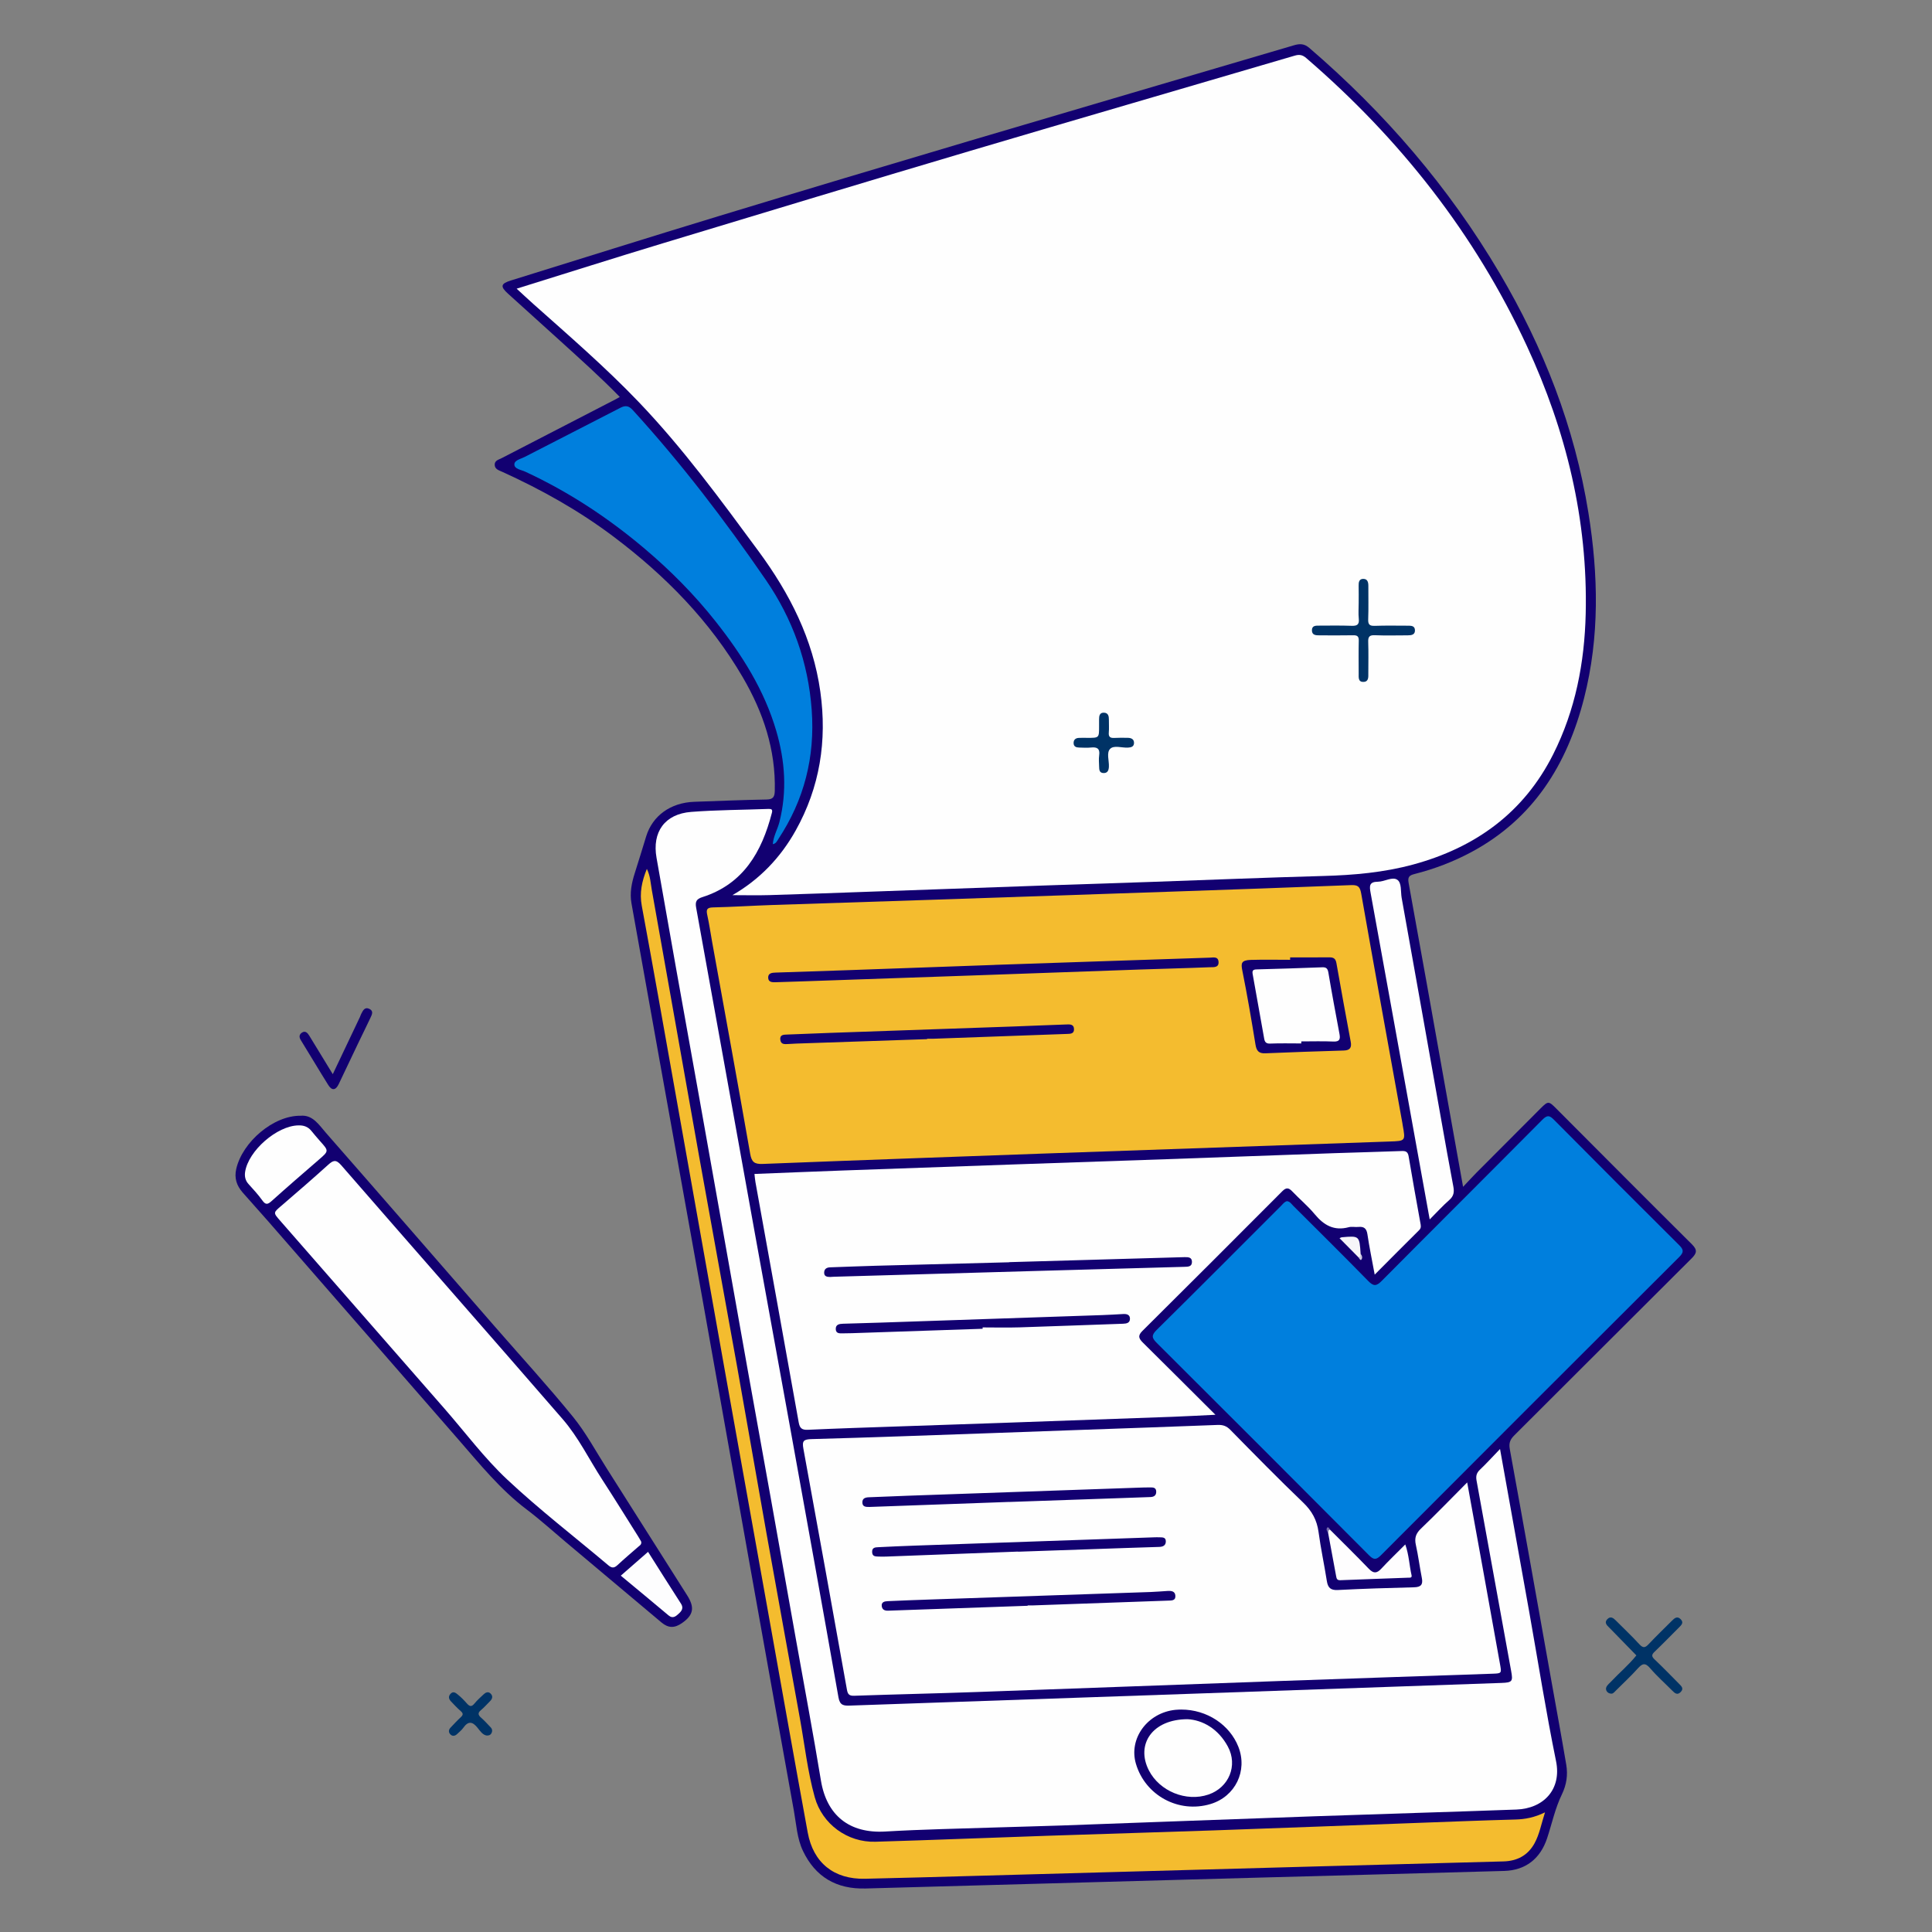
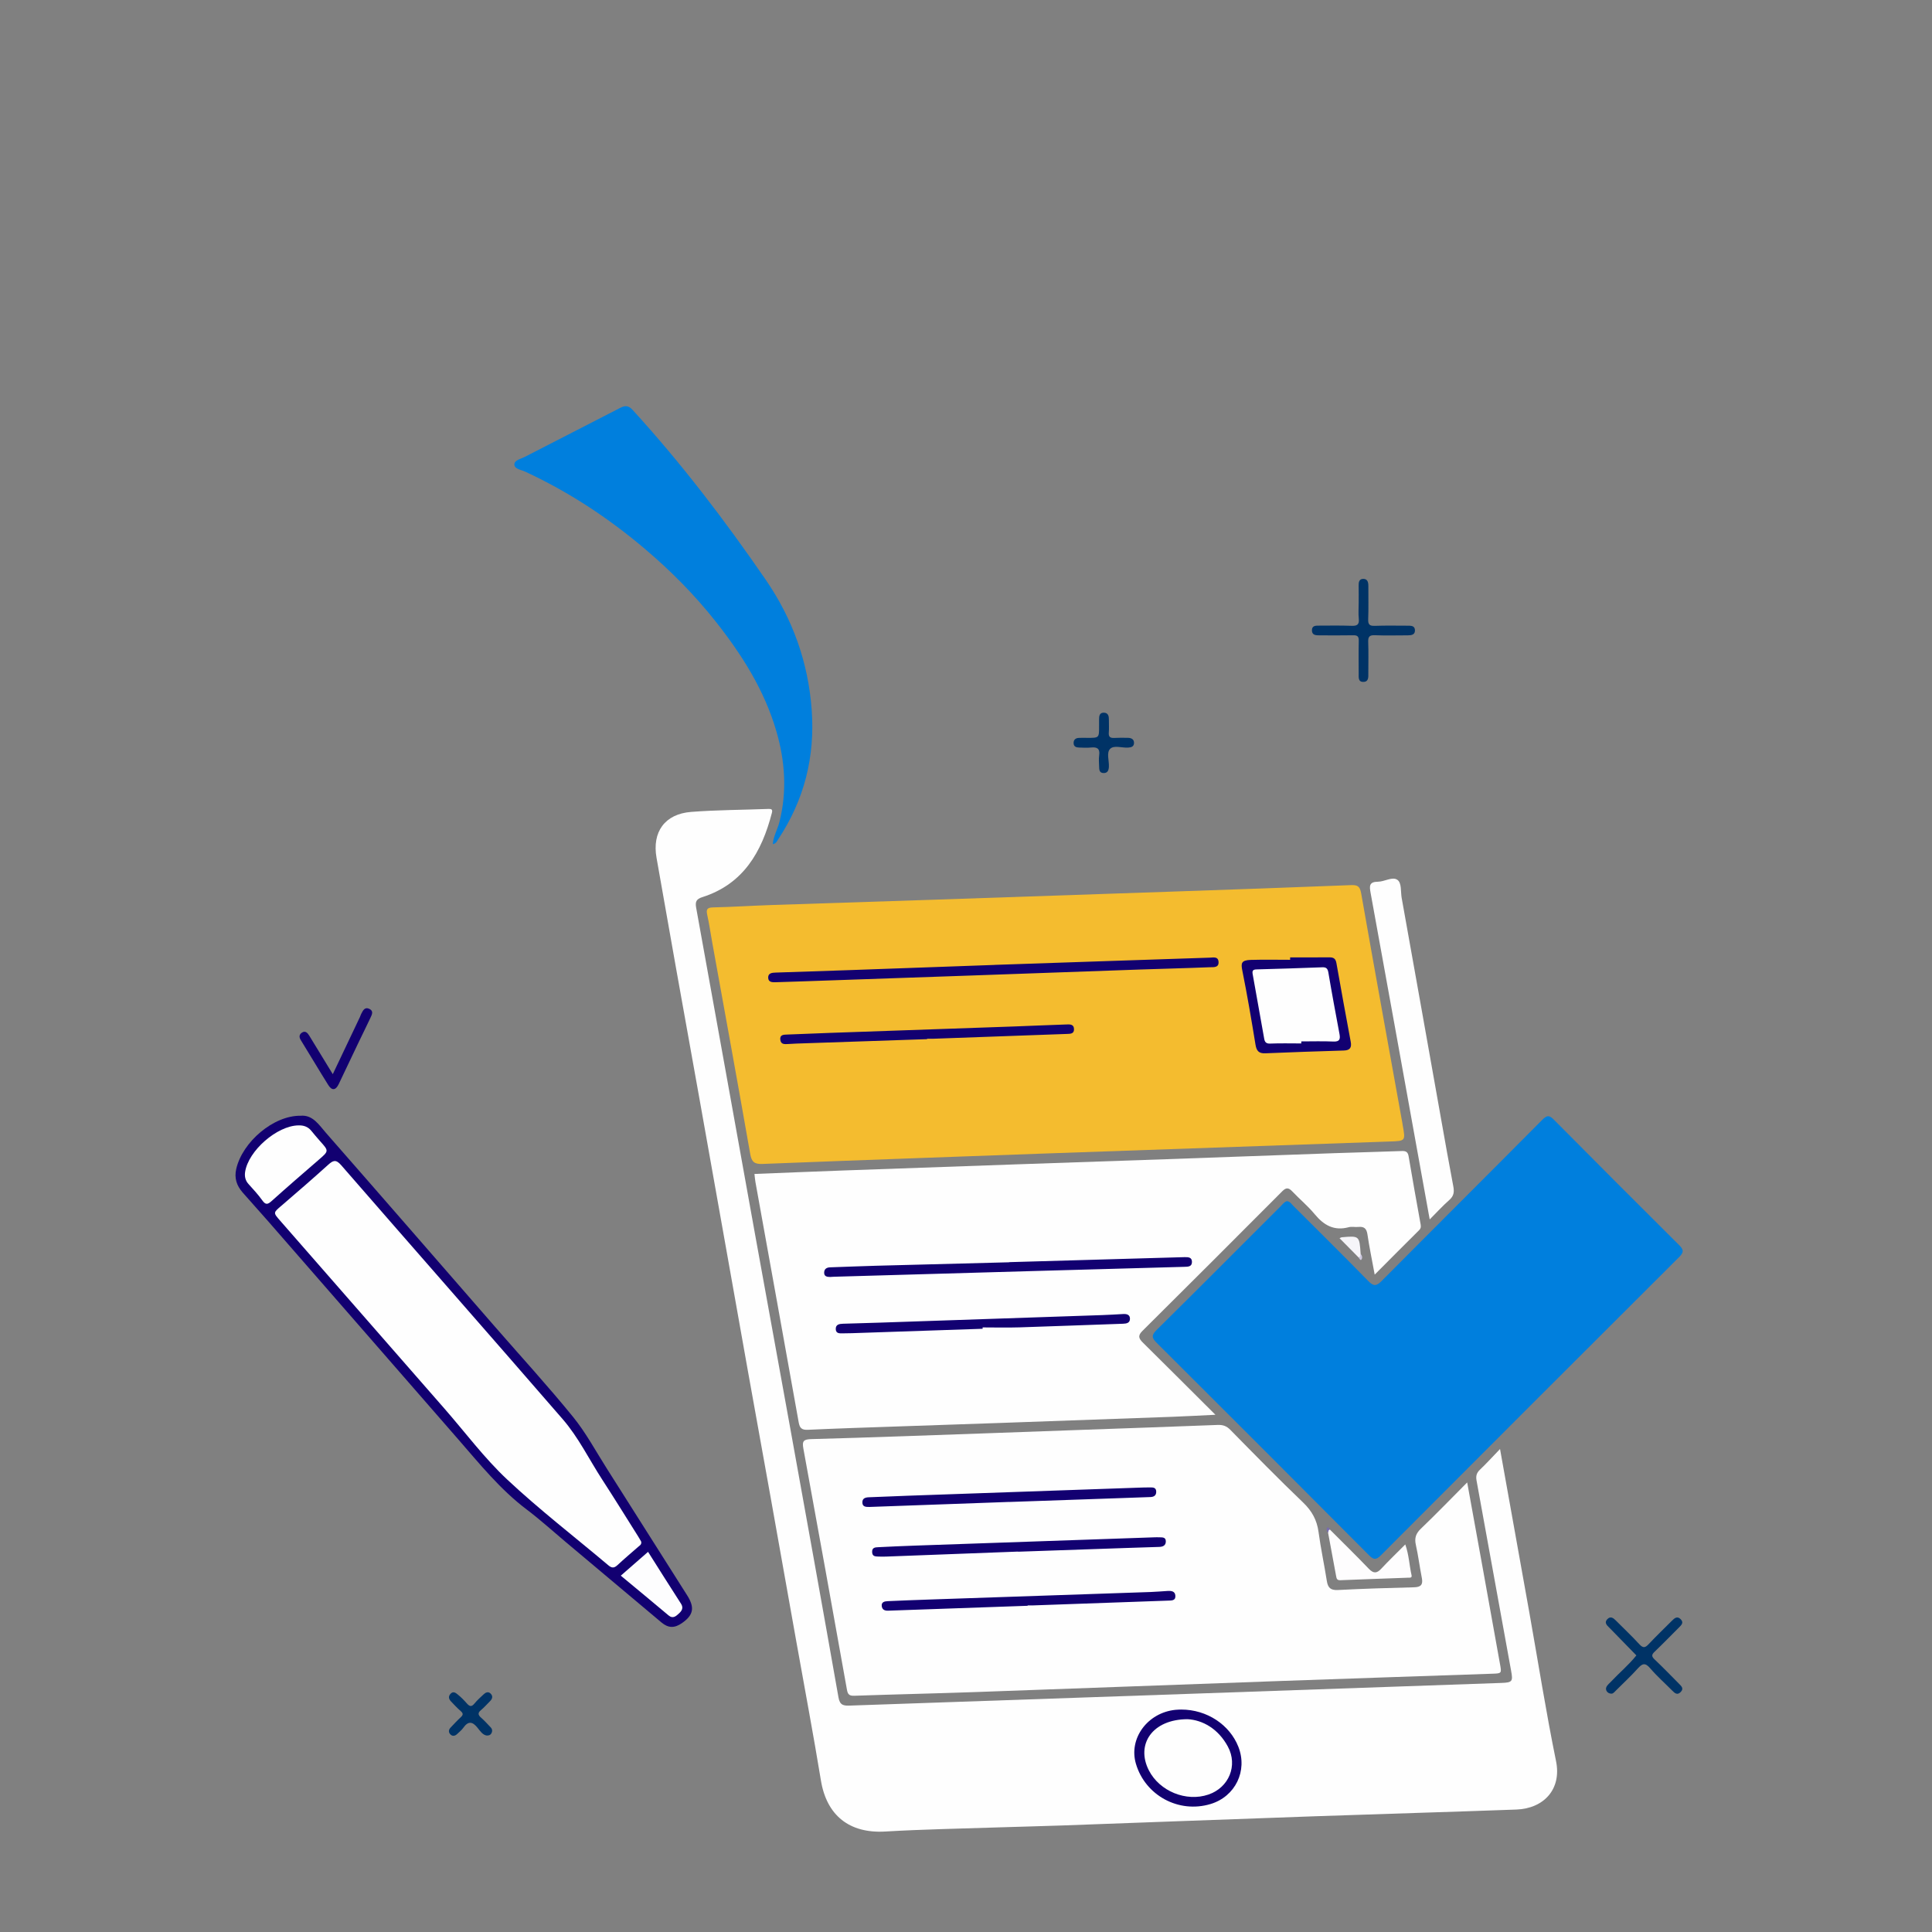
<svg xmlns="http://www.w3.org/2000/svg" version="1.1" id="Layer_1" x="0px" y="0px" viewBox="0 0 1200 1200" style="enable-background:new 0 0 1200 1200;" xml:space="preserve">
  <rect x="0" y="0" width="1200" height="1200" fill="#808080" stroke="none" />
  <g>
-     <path style="fill:#120071;" d="M908.743,737.167c3.27-3.468,5.689-6.153,8.234-8.712c13.28-13.35,26.586-26.674,39.897-39.994   c4.631-4.634,5.037-4.636,9.55-0.113c28.131,28.19,56.194,56.447,84.455,84.505c3.573,3.547,3.039,5.55-0.231,8.802   c-36.741,36.552-73.329,73.259-110.052,109.829c-2.581,2.57-3.535,4.751-2.834,8.587c8.784,48.108,17.317,96.261,25.912,144.403   c3.07,17.192,6.24,34.366,9.148,51.585c1.07,6.333,0.222,12.435-2.695,18.427c-4.225,8.679-6.18,18.217-9.217,27.35   c-4.196,12.62-13.311,19.849-26.632,20.233c-51.291,1.478-102.586,2.786-153.879,4.192c-80.935,2.22-161.871,4.455-242.805,6.714   c-17.999,0.502-31.179-7.147-38.892-23.401c-3.664-7.722-4.079-16.414-5.581-24.734c-9.66-53.522-19.228-107.061-28.786-160.602   c-9.5-53.214-18.921-106.441-28.437-159.652c-8.812-49.279-17.71-98.543-26.556-147.816c-5.731-31.925-11.459-63.85-17.135-95.785   c-1.136-6.39,0.119-12.57,2.06-18.667c2.417-7.589,4.741-15.207,7.079-22.82c3.95-12.859,15.152-20.962,29.865-21.49   c14.984-0.537,29.968-1.141,44.958-1.423c4.013-0.075,4.969-1.639,5.062-5.323c0.645-25.6-7.183-48.827-19.875-70.587   c-20.352-34.894-48.04-63.069-80.151-87.268c-21.506-16.207-44.77-29.229-69.201-40.329c-2.124-0.965-4.716-1.633-4.74-4.46   c-0.023-2.639,2.571-3.15,4.432-4.112c23.62-12.205,47.247-24.399,70.869-36.6c0.732-0.378,1.436-0.809,2.394-1.351   c-11.87-12.184-24.41-23.378-36.843-34.683c-10.846-9.862-21.755-19.654-32.617-29.497c-4.893-4.433-4.505-6.203,1.84-8.173   c42.993-13.347,85.937-26.858,129.006-39.956c51.812-15.757,103.695-31.286,155.617-46.678   c67.213-19.925,134.5-39.606,201.738-59.445c3.558-1.05,6.351-1.088,9.513,1.63c46.854,40.269,86.66,86.438,118.117,139.731   c27.39,46.403,46.738,95.79,55.275,149.106c6.158,38.455,6.998,76.954-2.708,115.046c-10.494,41.18-31.417,74.898-70.007,95.609   c-11.191,6.006-22.974,10.482-35.248,13.61c-3.325,0.847-4.406,1.828-3.72,5.585c7.62,41.727,15.007,83.496,22.463,125.252   C901.07,694.308,904.763,714.922,908.743,737.167z" />
    <path style="fill:#120071;" d="M186.702,693.011c7.567-0.694,11.443,5.71,15.798,10.679   c35.221,40.182,70.248,80.533,105.342,120.826c16.077,18.459,32.635,36.526,48.065,55.51c8.027,9.876,14.14,21.318,21.006,32.124   c16.668,26.233,33.258,52.514,49.905,78.76c4.799,7.566,3.954,12.235-3.253,17.238c-4.621,3.208-8.451,3.162-12.712-0.41   c-19.876-16.659-39.713-33.365-59.571-50.046c-8.027-6.743-15.803-13.822-24.162-20.127   c-16.391-12.363-29.109-28.203-42.437-43.498c-39.487-45.318-78.98-90.63-118.489-135.928   c-5.131-5.883-10.423-11.628-15.538-17.526c-3.639-4.197-5.252-8.836-3.914-14.619   C150.636,709.178,169.943,692.787,186.702,693.011z" />
    <path style="fill:#003366;" d="M1001.113,1051.961c-2.707,0.164-4.4-2.39-3.219-4.42c0.653-1.122,1.743-1.992,2.651-2.962   c5.194-5.542,11.089-10.406,15.839-16.378c-5.338-5.473-10.675-10.947-16.013-16.42c-0.349-0.358-0.696-0.717-1.06-1.059   c-1.562-1.466-2.888-3.087-0.933-5.067c1.892-1.917,3.565-0.832,5.12,0.736c4.925,4.966,10.037,9.759,14.76,14.909   c2.334,2.544,3.653,2.153,5.793-0.132c4.665-4.979,9.624-9.682,14.434-14.526c1.64-1.651,3.314-3.082,5.458-0.871   c2.024,2.087,0.417,3.574-1.043,5.032c-5.068,5.059-10.058,10.199-15.231,15.147c-1.874,1.793-1.927,2.889-0.002,4.718   c5.191,4.93,10.184,10.068,15.22,15.159c1.397,1.412,3.136,2.88,1.087,5.039c-2.196,2.313-3.782,0.758-5.407-0.884   c-4.569-4.615-9.469-8.942-13.679-13.861c-3.069-3.586-4.858-2.888-7.621,0.19c-4.22,4.702-8.874,9.014-13.358,13.477   C1002.978,1050.714,1002.144,1051.811,1001.113,1051.961z" />
    <path style="fill:#120071;" d="M206.699,667.19c5.827-12.263,11.359-23.899,16.881-35.538c0.284-0.598,0.439-1.259,0.747-1.842   c1.088-2.059,2.121-4.604,5.121-3.166c2.807,1.345,1.511,3.677,0.616,5.59c-2.456,5.253-5.06,10.437-7.562,15.669   c-4.058,8.486-8.057,17-12.13,25.479c-1.851,3.852-4.195,4.174-6.444,0.595c-5.821-9.262-11.356-18.703-17.123-27.999   c-1.264-2.037-0.845-3.634,0.869-4.678c2.038-1.242,3.389,0.301,4.389,1.929C196.831,650.991,201.565,658.775,206.699,667.19z" />
    <path style="fill:#003366;" d="M302.287,1077.966c-2.449-0.347-4.039-2.743-5.602-4.722c-3.155-3.996-5.827-4.467-8.931-0.071   c-1.039,1.472-2.525,2.636-3.853,3.892c-1.222,1.156-2.74,1.512-4.002,0.343c-1.404-1.301-1.418-2.943-0.014-4.401   c2.072-2.153,4.082-4.376,6.281-6.392c1.579-1.448,1.629-2.425-0.044-3.864c-2.135-1.837-4.059-3.926-6.003-5.974   c-1.429-1.505-1.817-3.155-0.187-4.826c1.663-1.706,3.212-0.404,4.367,0.522c2.064,1.654,3.935,3.588,5.689,5.578   c1.623,1.843,2.865,2.292,4.642,0.113c1.672-2.051,3.681-3.835,5.616-5.659c1.277-1.203,2.872-2.104,4.41-0.663   c1.615,1.513,1.272,3.24-0.26,4.76c-1.889,1.873-3.642,3.905-5.676,5.602c-2.103,1.755-1.796,3.015,0.089,4.675   c2.114,1.863,4.02,3.968,5.966,6.015c1.018,1.071,1.156,2.362,0.46,3.667C304.731,1077.501,303.92,1078.029,302.287,1077.966z" />
-     <path style="fill:#FEFEFE;" d="M454.926,556c16.83-9.699,29.838-23.254,39.281-40.147c15.052-26.926,19.568-55.778,15.322-86.196   c-4.576-32.778-19.051-61.066-38.452-87.385c-23.514-31.9-46.913-63.894-74.357-92.582c-20.623-21.557-43.216-41.072-65.478-60.908   c-3.325-2.963-6.57-6.015-10.345-9.478c30.647-9.531,60.539-19.03,90.555-28.121c63.591-19.259,127.189-38.497,190.89-57.387   c67.217-19.933,134.563-39.429,201.819-59.232c2.951-0.869,4.875-0.48,7.161,1.49c58.171,50.115,104.763,109.168,137.101,178.976   c24.374,52.616,37.852,107.843,36.483,166.163c-0.714,30.418-6.393,59.853-20.171,87.261c-18.268,36.34-48.289,57.99-86.965,68.507   c-18.26,4.965-36.921,6.607-55.797,7.123c-35.463,0.968-70.913,2.434-106.37,3.664c-22.473,0.779-44.95,1.476-67.423,2.261   c-35.282,1.233-70.563,2.517-105.845,3.764c-21.474,0.759-42.947,1.554-64.424,2.193C470.305,556.19,462.688,556,454.926,556z" />
    <path style="fill:#F4BC2F;" d="M646.041,716.572c-41.846,1.516-107.072,3.813-172.287,6.365c-5.198,0.203-6.9-1.143-7.805-6.313   c-7.684-43.89-15.711-87.72-23.628-131.569c-1.005-5.564-1.794-11.175-3.019-16.689c-0.737-3.316-0.336-4.668,3.542-4.758   c12.147-0.282,24.281-1.065,36.426-1.479c33.446-1.141,66.896-2.166,100.343-3.286c49.418-1.655,98.835-3.333,148.251-5.041   c37.104-1.282,74.208-2.56,111.304-4.037c4.178-0.166,5.528,0.857,6.281,5.143c8.377,47.645,17.041,95.239,25.626,142.847   c0.059,0.328,0.087,0.661,0.146,0.988c1.822,10.043,1.818,9.93-8.116,10.272C798.542,711.232,733.981,713.502,646.041,716.572z" />
    <path style="fill:#FEFEFE;" d="M911.295,920.763c3.364,18.53,6.519,35.818,9.639,53.113c3.573,19.802,7.084,39.615,10.689,59.412   c1.099,6.032,1.203,6.085-4.549,6.284c-43.784,1.515-87.571,2.944-131.353,4.506c-63.257,2.257-126.509,4.656-189.767,6.888   c-25.137,0.887-50.286,1.43-75.424,2.301c-3.073,0.106-3.977-0.944-4.478-3.743c-8.937-49.926-17.908-99.846-27.059-149.733   c-0.891-4.86,0.168-5.806,5.114-5.939c36.29-0.978,72.57-2.348,108.852-3.617c19.974-0.698,39.947-1.443,59.92-2.157   c27.795-0.993,55.592-1.934,83.384-3.024c3.22-0.126,5.517,0.604,7.871,3c14.941,15.209,29.864,30.45,45.258,45.195   c5.459,5.229,8.577,10.863,9.575,18.28c1.37,10.184,3.549,20.257,5.146,30.415c0.654,4.16,2.285,5.876,6.831,5.641   c15.779-0.816,31.578-1.294,47.375-1.694c4.238-0.107,5.632-1.652,4.805-5.814c-1.358-6.833-2.201-13.774-3.721-20.567   c-0.941-4.204,0.012-7.032,3.168-10.051C892.063,940.38,901.188,930.918,911.295,920.763z" />
    <path style="fill:#FEFEFE;" d="M931.695,900.008c6.228,34.732,12.242,68.123,18.197,101.526   c5.489,30.786,10.331,61.703,16.592,92.331c3.59,17.564-7.716,29.459-24.648,30.08c-41.782,1.533-83.577,2.714-125.361,4.179   c-52.27,1.833-104.535,3.828-156.804,5.71c-13.484,0.485-26.975,0.763-40.46,1.215c-23.122,0.774-46.267,1.181-69.354,2.544   c-22.187,1.31-36.378-9.892-39.966-31.714c-4.784-29.102-10.258-58.09-15.431-87.128c-5.174-29.041-10.323-58.086-15.52-87.122   c-4.845-27.068-9.762-54.124-14.605-81.193c-4.814-26.91-9.573-53.83-14.36-80.745c-5.136-28.874-10.263-57.75-15.422-86.619   c-4.838-27.075-9.737-54.138-14.562-81.215c-4.099-23.006-8.103-46.028-12.202-69.034c-2.858-16.039,5.089-27.26,21.518-28.535   c15.931-1.236,31.957-1.231,47.939-1.846c2.024-0.078,2.731,0.351,2.176,2.492c-6.269,24.176-17.64,44.165-43.217,52.305   c-3.674,1.169-4.487,2.839-3.816,6.537c12.322,67.923,24.496,135.873,36.753,203.807c7.146,39.611,14.418,79.199,21.569,118.809   c10.105,55.972,20.224,111.942,30.091,167.956c0.873,4.957,3.307,5.16,7.19,5.023c70.43-2.484,140.863-4.88,211.294-7.318   c64.437-2.231,128.874-4.476,193.309-6.754c6.754-0.239,7.181-0.954,6.011-7.389c-7.172-39.442-14.304-78.891-21.499-118.328   c-0.488-2.677-0.039-4.685,2.046-6.664C923.234,909.045,927.019,904.861,931.695,900.008z" />
    <path style="fill:#FEFEFE;" d="M853.852,791.694c-1.69-9.184-3.346-17.105-4.529-25.095c-0.543-3.668-2.202-4.861-5.649-4.521   c-1.981,0.195-4.104-0.337-5.973,0.166c-9.059,2.435-15.427-1.211-21.087-8.048c-4.23-5.111-9.419-9.417-14.012-14.243   c-2.19-2.3-3.732-2.487-6.114-0.096c-28.93,29.031-57.915,58.008-87.002,86.882c-3.087,3.064-1.956,4.874,0.525,7.326   c14.796,14.619,29.502,29.329,44.902,44.67c-9.398,0.449-17.925,0.938-26.458,1.251c-35.447,1.297-70.896,2.554-106.344,3.801   c-21.635,0.761-43.272,1.464-64.907,2.217c-18.474,0.643-36.951,1.218-55.415,2.067c-3.738,0.172-5.061-1.017-5.703-4.613   c-8.882-49.765-17.901-99.505-26.868-149.254c-0.288-1.599-0.394-3.23-0.608-5.041c18.447-0.725,36.733-1.49,55.022-2.153   c35.614-1.292,71.23-2.542,106.847-3.784c31.455-1.097,62.911-2.134,94.366-3.242c34.783-1.225,69.563-2.522,104.345-3.743   c13.814-0.485,27.634-0.793,41.445-1.318c2.622-0.1,3.829,0.546,4.294,3.329c2.305,13.776,4.801,27.521,7.276,41.269   c0.299,1.659,0.715,3.091-0.771,4.563C872.452,772.975,863.56,781.954,853.852,791.694z" />
    <path style="fill:#007FDD;" d="M799.347,746.057c1.887,0.197,2.78,1.756,3.922,2.895c15.576,15.532,31.22,30.998,46.599,46.724   c3.252,3.325,5.024,3.253,8.272-0.018c33.228-33.466,66.674-66.715,99.882-100.2c3.076-3.102,4.501-2.652,7.259,0.13   c25.779,26.011,51.656,51.927,77.631,77.742c2.845,2.827,3.104,4.405,0.081,7.418c-61.838,61.65-123.58,123.396-185.237,185.228   c-2.906,2.914-4.457,3.032-7.403,0.072c-43.839-44.045-87.769-88-131.793-131.86c-3.063-3.052-3.623-4.693-0.2-8.073   c25.849-25.525,51.46-51.29,77.164-76.962C796.68,747.998,797.624,746.532,799.347,746.057z" />
-     <path style="fill:#F4BC2F;" d="M959.634,1125.69c-2.324,7.168-3.418,13.604-6.549,19.278c-4.12,7.468-10.77,10.968-19.277,11.19   c-38.459,1.003-76.917,2.032-115.374,3.09c-70.919,1.951-141.836,3.936-212.755,5.891c-22.807,0.629-45.614,1.288-68.425,1.788   c-19.185,0.42-32.099-9.818-35.559-28.695c-8.038-43.847-15.795-87.745-23.661-131.623c-9.274-51.732-18.57-103.459-27.805-155.198   c-10.463-58.622-20.853-117.256-31.301-175.88c-6.711-37.656-13.341-75.328-20.313-112.936c-1.475-7.96,0.002-15.121,3.155-22.903   c2.191,4.408,2.32,8.848,3.067,13.019c9.851,54.968,19.475,109.978,29.291,164.952c7.807,43.72,15.866,87.395,23.69,131.113   c6.188,34.575,12.116,69.197,18.289,103.775c6.843,38.327,13.854,76.623,20.751,114.94c2.932,16.292,4.758,32.824,9.2,48.791   c4.66,16.749,20.327,28.166,37.7,27.653c35.954-1.06,71.897-2.527,107.847-3.741c34.121-1.153,68.249-2.119,102.369-3.312   c42.771-1.495,85.537-3.148,128.306-4.715c19.637-0.72,39.273-1.506,58.916-2.029   C947.296,1129.974,953.051,1128.895,959.634,1125.69z" />
    <path style="fill:#007FDD;" d="M479.997,524.321c0.369-4.983,2.967-9.167,4.123-13.76c4.8-19.081,3.514-37.813-1.942-56.5   c-7.443-25.493-21.342-47.357-37.616-67.973c-13.132-16.635-28.002-31.619-44.1-45.249c-22.645-19.173-47.314-35.425-74.343-47.927   c-2.449-1.133-6.563-1.584-6.635-4.365c-0.071-2.732,3.974-3.478,6.368-4.716c19.783-10.232,39.666-20.271,59.437-30.525   c3.235-1.678,5.282-1.298,7.748,1.404c30.197,33.092,57.309,68.608,82.642,105.487c16.688,24.294,26.332,51.177,28.49,80.761   c2.129,29.198-4.649,55.908-20.784,80.29C482.576,522.467,482.063,523.95,479.997,524.321z" />
    <path style="fill:#FEFEFE;" d="M888.015,757.405c-2.437-13.469-4.741-26.186-7.039-38.905   c-9.869-54.642-19.702-109.291-29.67-163.915c-0.765-4.19-0.98-6.912,4.555-6.934c4.092-0.016,8.893-3.299,12.004-1.221   c2.867,1.915,2.034,7.359,2.732,11.245c8.215,45.666,16.298,91.356,24.432,137.037c2.507,14.079,4.983,28.164,7.658,42.211   c0.646,3.391,0.327,5.925-2.455,8.373C896.134,748.901,892.443,752.969,888.015,757.405z" />
    <path style="fill:#FEFDFE;" d="M825.992,950.011c8.097,8.12,16.293,16.144,24.239,24.41c2.913,3.03,4.97,2.879,7.737-0.105   c4.62-4.98,9.546-9.677,14.88-15.032c2.334,6.6,2.5,13.019,3.906,19.148c0.422,1.837-1.439,1.474-2.424,1.512   c-13.929,0.539-27.862,0.973-41.789,1.553c-2.159,0.09-2.376-1.04-2.666-2.646c-1.614-8.941-3.304-17.869-4.967-26.801   C824.456,950.938,824.14,949.898,825.992,950.011z" />
    <path style="fill:#F6F5F9;" d="M843.885,781.072c-3.915-3.959-7.831-7.917-11.874-12.005c0.601-0.25,1.016-0.547,1.453-0.585   c10.876-0.949,10.905-0.919,11.652,10.323C845.521,780.004,845.858,781.165,843.885,781.072z" />
    <path style="fill:#CECAE1;" d="M843.885,781.072c1.025-0.421,0.965-1.432,1.231-2.266c0.975,1.188,1.364,2.586,0.311,3.749   C845.105,782.911,844.215,781.816,843.885,781.072z" />
    <path style="fill:#776CAD;" d="M825.992,950.011c-1.118,0.277-0.753,1.344-1.085,2.039c-0.785-1.034-1.398-2.3-0.452-3.31   C824.897,948.268,825.748,949.206,825.992,950.011z" />
    <path style="fill:#FEFEFE;" d="M398.28,957.589c0.272,1.803-0.889,2.304-1.75,3.055c-4.392,3.826-8.831,7.603-13.1,11.562   c-2.004,1.858-3.503,1.778-5.557,0.045c-21-17.716-42.832-34.537-62.848-53.297c-14.261-13.366-26.099-29.317-39.027-44.107   c-33.974-38.865-67.952-77.728-101.934-116.586c-4.49-5.134-4.39-4.984,0.807-9.43c9.733-8.329,19.405-16.735,28.914-25.318   c3.078-2.778,4.843-3.576,8.134,0.21c45.78,52.653,91.882,105.027,137.58,157.75c9.806,11.314,16.409,24.991,24.552,37.537   c7.606,11.719,14.953,23.607,22.403,35.427C397.159,955.555,397.782,956.725,398.28,957.589z" />
    <path style="fill:#FEFEFE;" d="M185.366,698.996c3.133-0.105,5.846,0.784,7.917,3.275c1.801,2.167,3.584,4.352,5.466,6.447   c5.591,6.226,5.565,6.16-0.812,11.676c-9.791,8.468-19.586,16.934-29.217,25.582c-2.383,2.14-3.698,2.553-5.765-0.357   c-2.581-3.634-5.658-6.929-8.652-10.251c-1.97-2.185-2.458-4.777-2.062-7.422C154.22,714.722,172.101,699.179,185.366,698.996z" />
    <path style="fill:#FDFDFE;" d="M402.519,963.878c6.949,10.968,13.635,21.653,20.481,32.234c1.737,2.684,0.356,4.536-1.303,6.049   c-1.725,1.573-3.666,3.54-6.456,1.191c-9.749-8.21-19.587-16.315-29.651-24.676C391.366,973.628,396.833,968.849,402.519,963.878z" />
    <path style="fill:#003366;" d="M843.899,374.407c0-3.494,0.062-6.989-0.022-10.48c-0.053-2.179,0.212-4.34,2.812-4.374   c2.839-0.037,3.239,2.216,3.221,4.599c-0.051,6.821,0.173,13.649-0.099,20.46c-0.133,3.326,0.892,4.228,4.136,4.109   c6.786-0.249,13.587-0.101,20.382-0.092c2.026,0.003,4.378-0.06,4.523,2.684c0.159,3.002-2.207,3.302-4.498,3.308   c-6.821,0.019-13.649,0.199-20.46-0.071c-3.376-0.134-4.181,1.024-4.07,4.195c0.227,6.48,0.069,12.974,0.068,19.462   c0,2.344,0.284,5.202-2.955,5.331c-3.419,0.136-3.035-2.773-3.036-5.091c-0.005-6.821-0.11-13.645,0.052-20.462   c0.062-2.631-0.807-3.455-3.399-3.403c-6.985,0.14-13.974,0.05-20.961,0.043c-2.242-0.002-4.686-0.051-4.732-3.068   c-0.049-3.203,2.616-2.95,4.728-2.964c6.629-0.044,13.264-0.12,19.886,0.106c3.29,0.112,4.885-0.607,4.497-4.319   C843.627,381.091,843.899,377.735,843.899,374.407z" />
    <path style="fill:#003366;" d="M675.458,458.298c7.199,0.016,7.199,0.016,7.199-7.025c0-1.5,0.011-2.999,0-4.499   c-0.016-2.177,0.361-4.246,3.1-4.11c2.6,0.129,3.016,2.163,2.993,4.342c-0.028,2.666,0.179,5.348-0.055,7.993   c-0.244,2.757,0.964,3.464,3.433,3.34c2.824-0.142,5.661-0.127,8.49-0.055c1.993,0.051,3.744,0.792,3.743,3.114   c-0.001,2.386-1.759,2.853-3.794,2.96c-3.79,0.198-8.703-1.64-11.069,0.793c-2.345,2.411-0.555,7.3-0.746,11.096   c-0.114,2.271-0.826,4.027-3.443,3.9c-2.565-0.124-2.573-2.201-2.627-4.046c-0.069-2.331-0.291-4.703,0.034-6.989   c0.595-4.191-1.297-5.207-5.045-4.819c-2.472,0.256-4.995,0.084-7.492,0.019c-1.818-0.047-3.339-0.616-3.344-2.826   c-0.005-2.054,1.247-3.035,3.13-3.162C671.788,458.202,673.626,458.298,675.458,458.298z" />
    <path style="fill:#120071;" d="M617.83,599.302c24.422-0.827,48.844-1.659,73.266-2.479c20.094-0.675,40.189-1.338,60.284-2.004   c2.267-0.075,5.201-0.865,5.477,2.533c0.315,3.888-3.234,3.319-5.405,3.409c-14.446,0.601-28.902,0.923-43.352,1.425   c-35.023,1.219-70.043,2.501-105.065,3.731c-34.868,1.225-69.737,2.419-104.605,3.624c-5.476,0.189-10.953,0.389-16.431,0.531   c-2.178,0.056-4.794,0.151-4.869-2.82c-0.074-2.911,2.467-3.09,4.697-3.165c15.282-0.515,30.564-0.993,45.845-1.531   c30.054-1.059,60.107-2.149,90.16-3.227C617.831,599.32,617.831,599.311,617.83,599.302z" />
    <path style="fill:#120071;" d="M801.32,594.644c8.139,0,16.277,0.035,24.415-0.021c2.537-0.018,3.849,0.782,4.335,3.565   c2.848,16.323,5.874,32.615,8.896,48.907c0.659,3.555-0.437,5.286-4.269,5.4c-16.266,0.486-32.531,1.042-48.789,1.73   c-4.016,0.17-5.463-1.482-6.094-5.349c-2.505-15.376-5.11-30.745-8.183-46.015c-0.922-4.578-0.708-6.468,5.271-6.649   c8.133-0.246,16.279-0.061,24.419-0.061C801.32,595.65,801.32,595.147,801.32,594.644z" />
    <path style="fill:#120071;" d="M575.854,645.432c-27.057,0.916-54.114,1.83-81.171,2.752c-1.656,0.056-3.308,0.201-4.963,0.263   c-2.154,0.081-4.638,0.516-5.052-2.562c-0.446-3.321,2.153-3.218,4.285-3.31c8.793-0.383,17.589-0.718,26.385-1.026   c38.175-1.337,76.35-2.646,114.525-3.992c10.786-0.38,21.568-0.903,32.355-1.239c2.026-0.063,4.727-0.356,4.865,2.773   c0.139,3.154-2.33,3.026-4.572,3.106c-27.559,0.979-55.118,1.987-82.677,2.978c-1.327,0.048-2.656,0.006-3.985,0.006   C575.852,645.263,575.853,645.347,575.854,645.432z" />
    <path style="fill:#120071;" d="M626.762,932.877c-28.266,1.017-56.532,2.033-84.798,3.05c-0.666,0.024-1.331,0.065-1.997,0.068   c-2.068,0.009-4.318,0.01-4.336-2.819c-0.017-2.586,1.875-3.124,4.126-3.2c8.146-0.273,16.288-0.68,24.434-0.966   c47.388-1.669,94.777-3.319,142.166-4.97c2.663-0.093,5.328-0.175,7.992-0.182c1.882-0.005,3.819,0.031,3.802,2.742   c-0.015,2.407-1.583,3.16-3.592,3.246c-5.985,0.257-11.973,0.43-17.96,0.638c-23.279,0.807-46.557,1.615-69.836,2.422   C626.763,932.897,626.763,932.887,626.762,932.877z" />
    <path style="fill:#120071;" d="M638.316,997.378c-28.902,1.003-57.806,1.985-86.706,3.047c-2.248,0.083-3.664-0.74-3.94-2.822   c-0.337-2.544,1.734-3.002,3.591-3.089c8.465-0.396,16.934-0.707,25.404-0.996c46.018-1.57,92.037-3.117,138.055-4.696   c3.483-0.12,6.959-0.444,10.44-0.647c2.286-0.133,4.672,0.06,4.886,2.918c0.238,3.18-2.311,3.004-4.531,3.081   c-28.071,0.983-56.142,1.99-84.213,2.985c-0.995,0.035-1.993,0.004-2.99,0.004C638.313,997.235,638.315,997.307,638.316,997.378z" />
    <path style="fill:#120071;" d="M632.325,963.717c-27.252,1.035-54.503,2.074-81.756,3.098c-1.664,0.063-3.334,0.071-4.996-0.006   c-1.816-0.084-3.733-0.005-3.873-2.702c-0.157-3.034,2.004-3.023,3.956-3.121c7.472-0.377,14.947-0.71,22.424-0.971   c49.529-1.73,99.058-3.437,148.587-5.147c1.165-0.04,2.334-0.068,3.497-0.018c1.806,0.077,3.967-0.169,3.953,2.56   c-0.013,2.568-1.846,3.327-4.031,3.406c-6.815,0.248-13.633,0.429-20.448,0.662c-22.437,0.767-44.874,1.545-67.31,2.319   C632.327,963.77,632.326,963.743,632.325,963.717z" />
    <path style="fill:#120071;" d="M733.701,1061.836c16.057,0.007,30.097,9.506,35.464,23.101c5.898,14.94-1.871,30.933-17.282,35.576   c-19.754,5.952-40.551-5.285-46.353-25.045c-4.586-15.617,7.161-31.67,24.508-33.459   C731.689,1061.839,733.36,1061.851,733.701,1061.836z" />
    <path style="fill:#120071;" d="M626.858,783.943c35.417-1.013,70.835-2.026,106.252-3.038c0.832-0.024,1.664-0.057,2.497-0.065   c2.219-0.02,4.74-0.127,4.738,2.961c-0.002,3.01-2.42,2.987-4.697,3.049c-31.595,0.858-63.19,1.743-94.785,2.64   c-41.072,1.167-82.144,2.35-123.216,3.53c-0.665,0.019-1.329,0.13-1.994,0.126c-1.946-0.01-3.858-0.277-3.753-2.826   c0.092-2.22,1.603-3.087,3.713-3.158c9.475-0.317,18.947-0.722,28.424-0.98c27.607-0.749,55.216-1.443,82.824-2.159   C626.859,783.997,626.859,783.97,626.858,783.943z" />
    <path style="fill:#120071;" d="M610.327,825.324c-27.087,0.916-54.174,1.835-81.26,2.745c-1.83,0.062-3.661,0.07-5.492,0.093   c-2.02,0.025-4.367,0.239-4.469-2.608c-0.108-3,2.335-3.282,4.552-3.361c7.646-0.271,15.297-0.428,22.943-0.685   c46.036-1.549,92.071-3.107,138.106-4.683c4.317-0.148,8.629-0.421,12.942-0.661c2.253-0.126,4.256,0.428,4.185,3.038   c-0.068,2.498-2.027,2.922-4.268,2.997c-21.435,0.715-42.864,1.584-64.3,2.25c-7.64,0.237-15.294,0.038-22.942,0.038   C610.324,824.766,610.326,825.045,610.327,825.324z" />
    <path style="fill:#FEFEFE;" d="M808.251,648.099c-6.471,0-12.949-0.178-19.408,0.089c-2.511,0.104-3.277-1.089-3.618-2.975   c-2.411-13.351-4.741-26.717-7.152-40.068c-0.373-2.066-0.014-2.97,2.386-3.03c13.61-0.34,27.218-0.808,40.824-1.311   c2.472-0.091,3.372,0.766,3.799,3.306c2.144,12.727,4.516,25.416,6.893,38.103c0.606,3.236,0.113,4.881-3.808,4.706   c-6.628-0.297-13.278-0.082-19.919-0.082C808.248,647.257,808.25,647.678,808.251,648.099z" />
    <path style="fill:#FEFEFE;" d="M737.643,1067.823c9.207,0.506,18.985,5.815,25.014,17.021c6.33,11.765,0.637,25.464-12.119,29.798   c-13.769,4.677-30.297-2.04-36.948-15.016C705.365,1083.578,715.591,1067.873,737.643,1067.823z" />
  </g>
</svg>